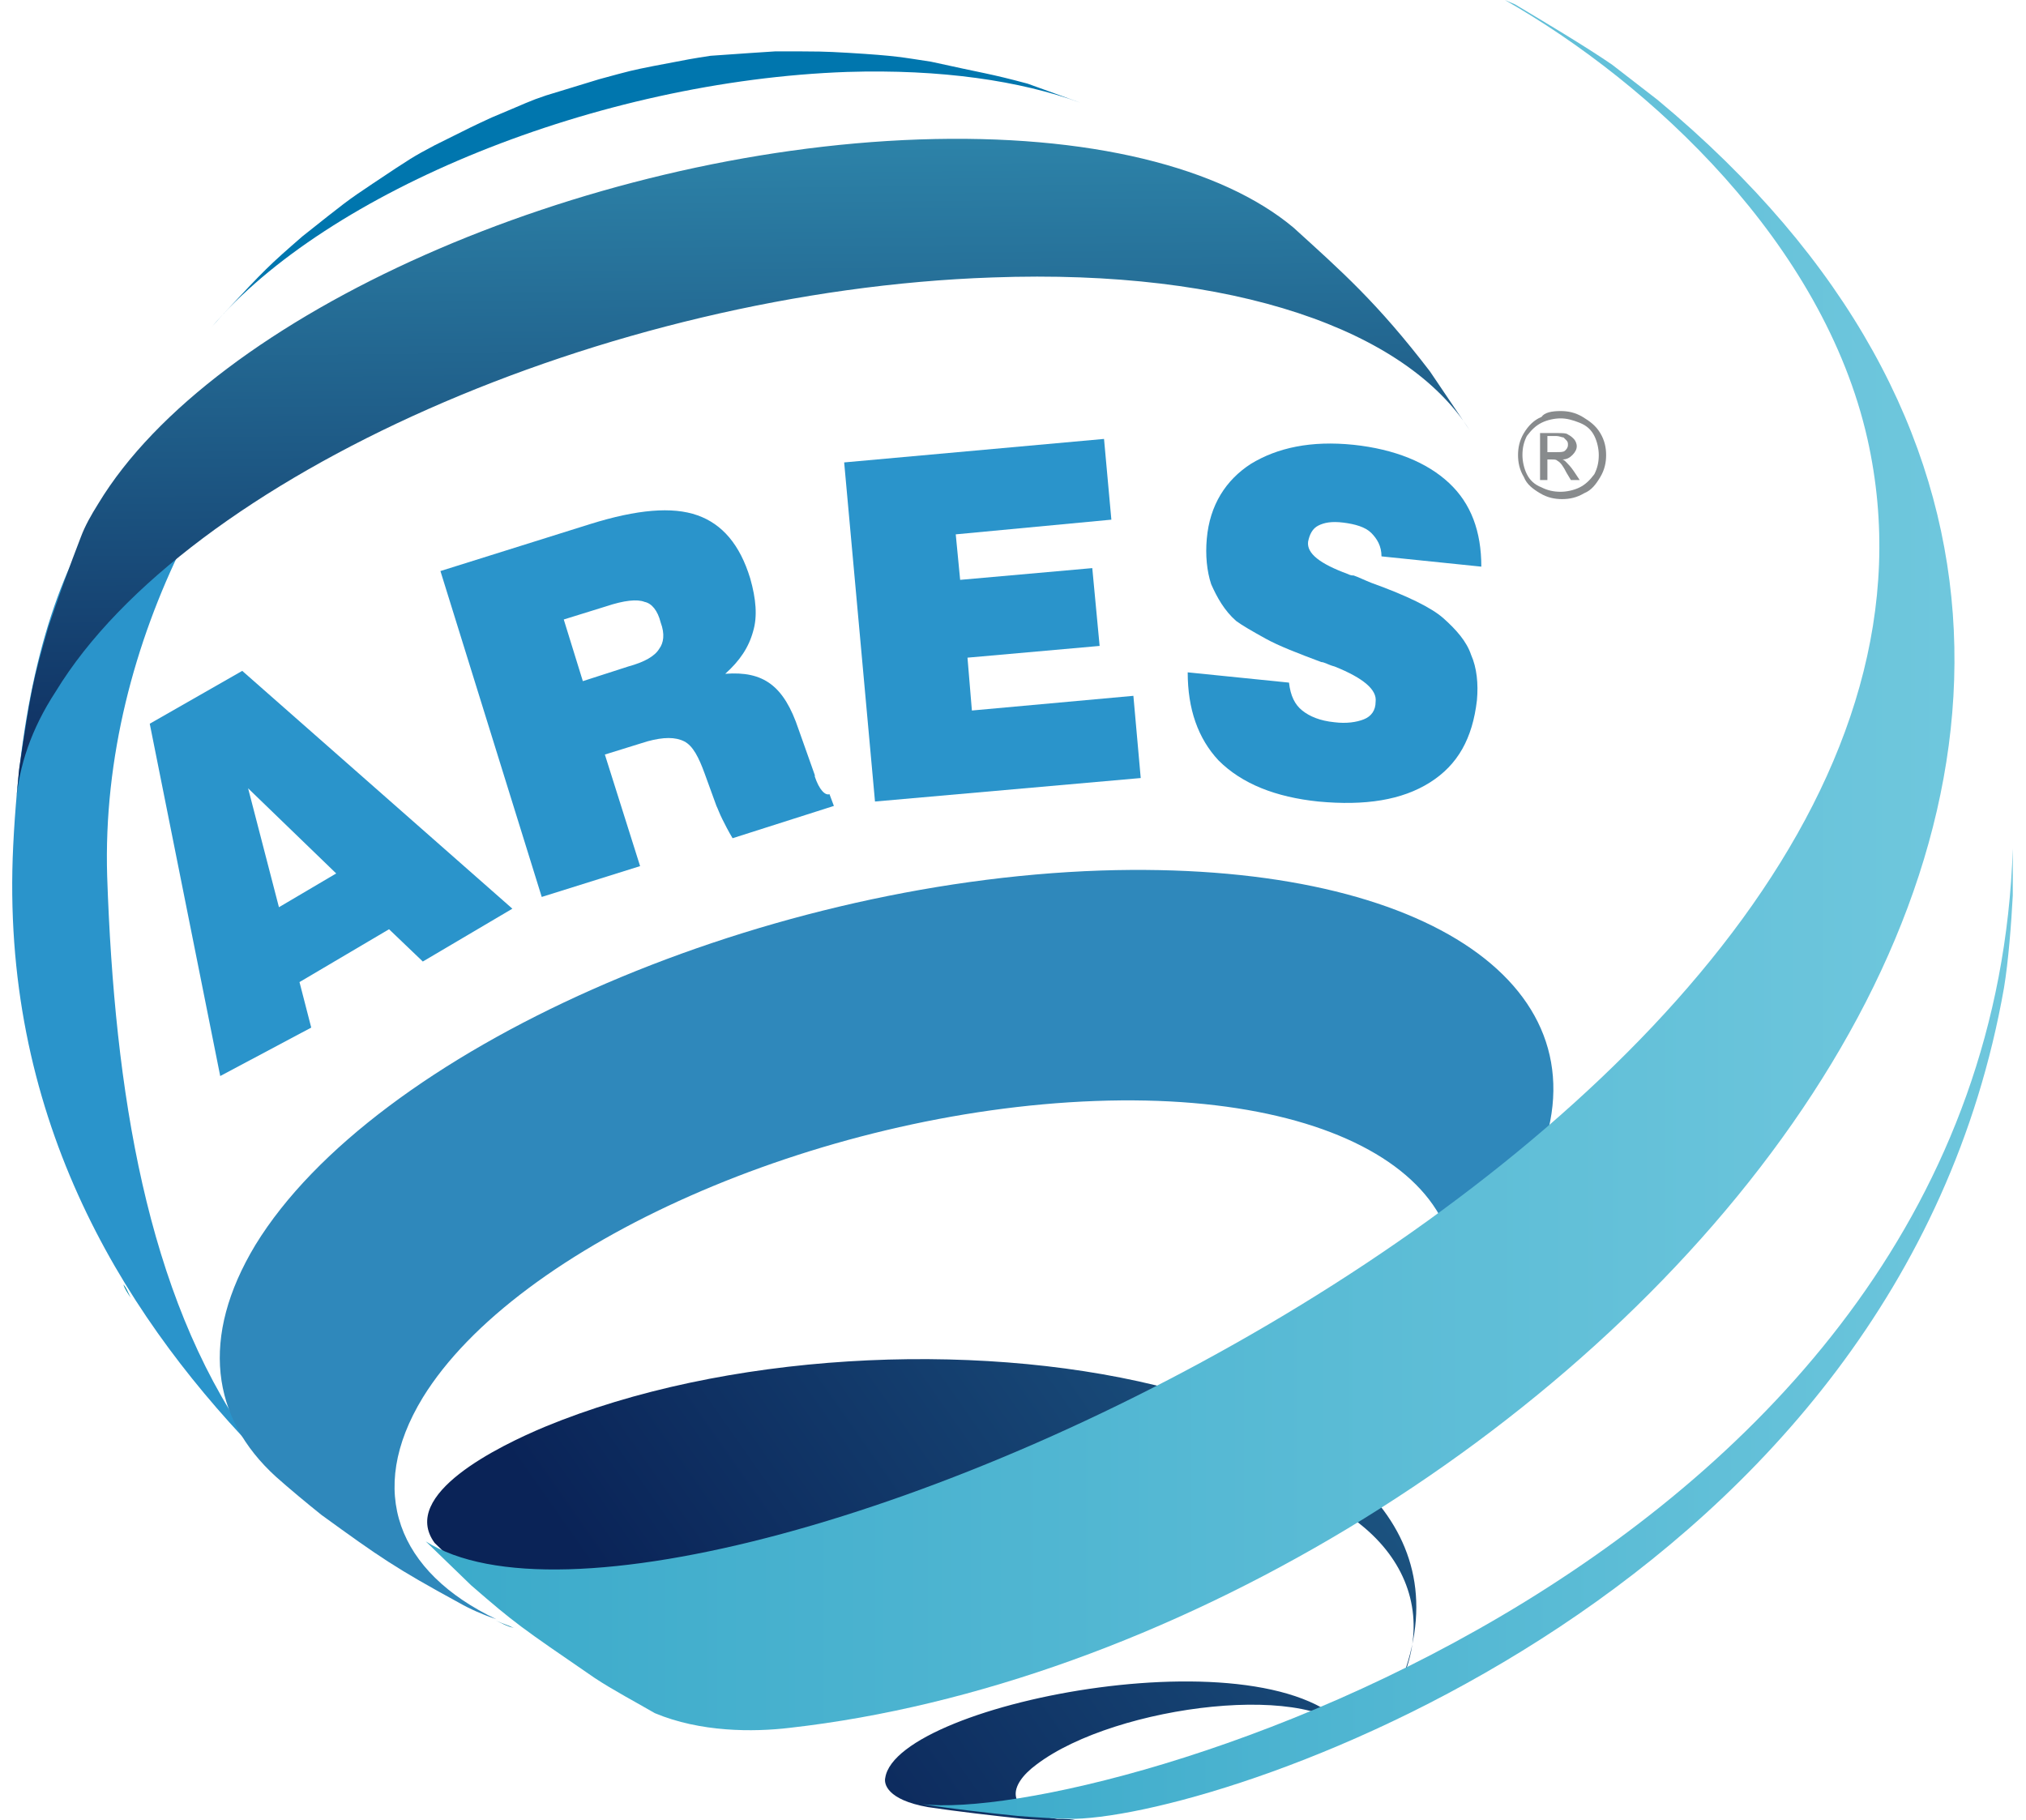
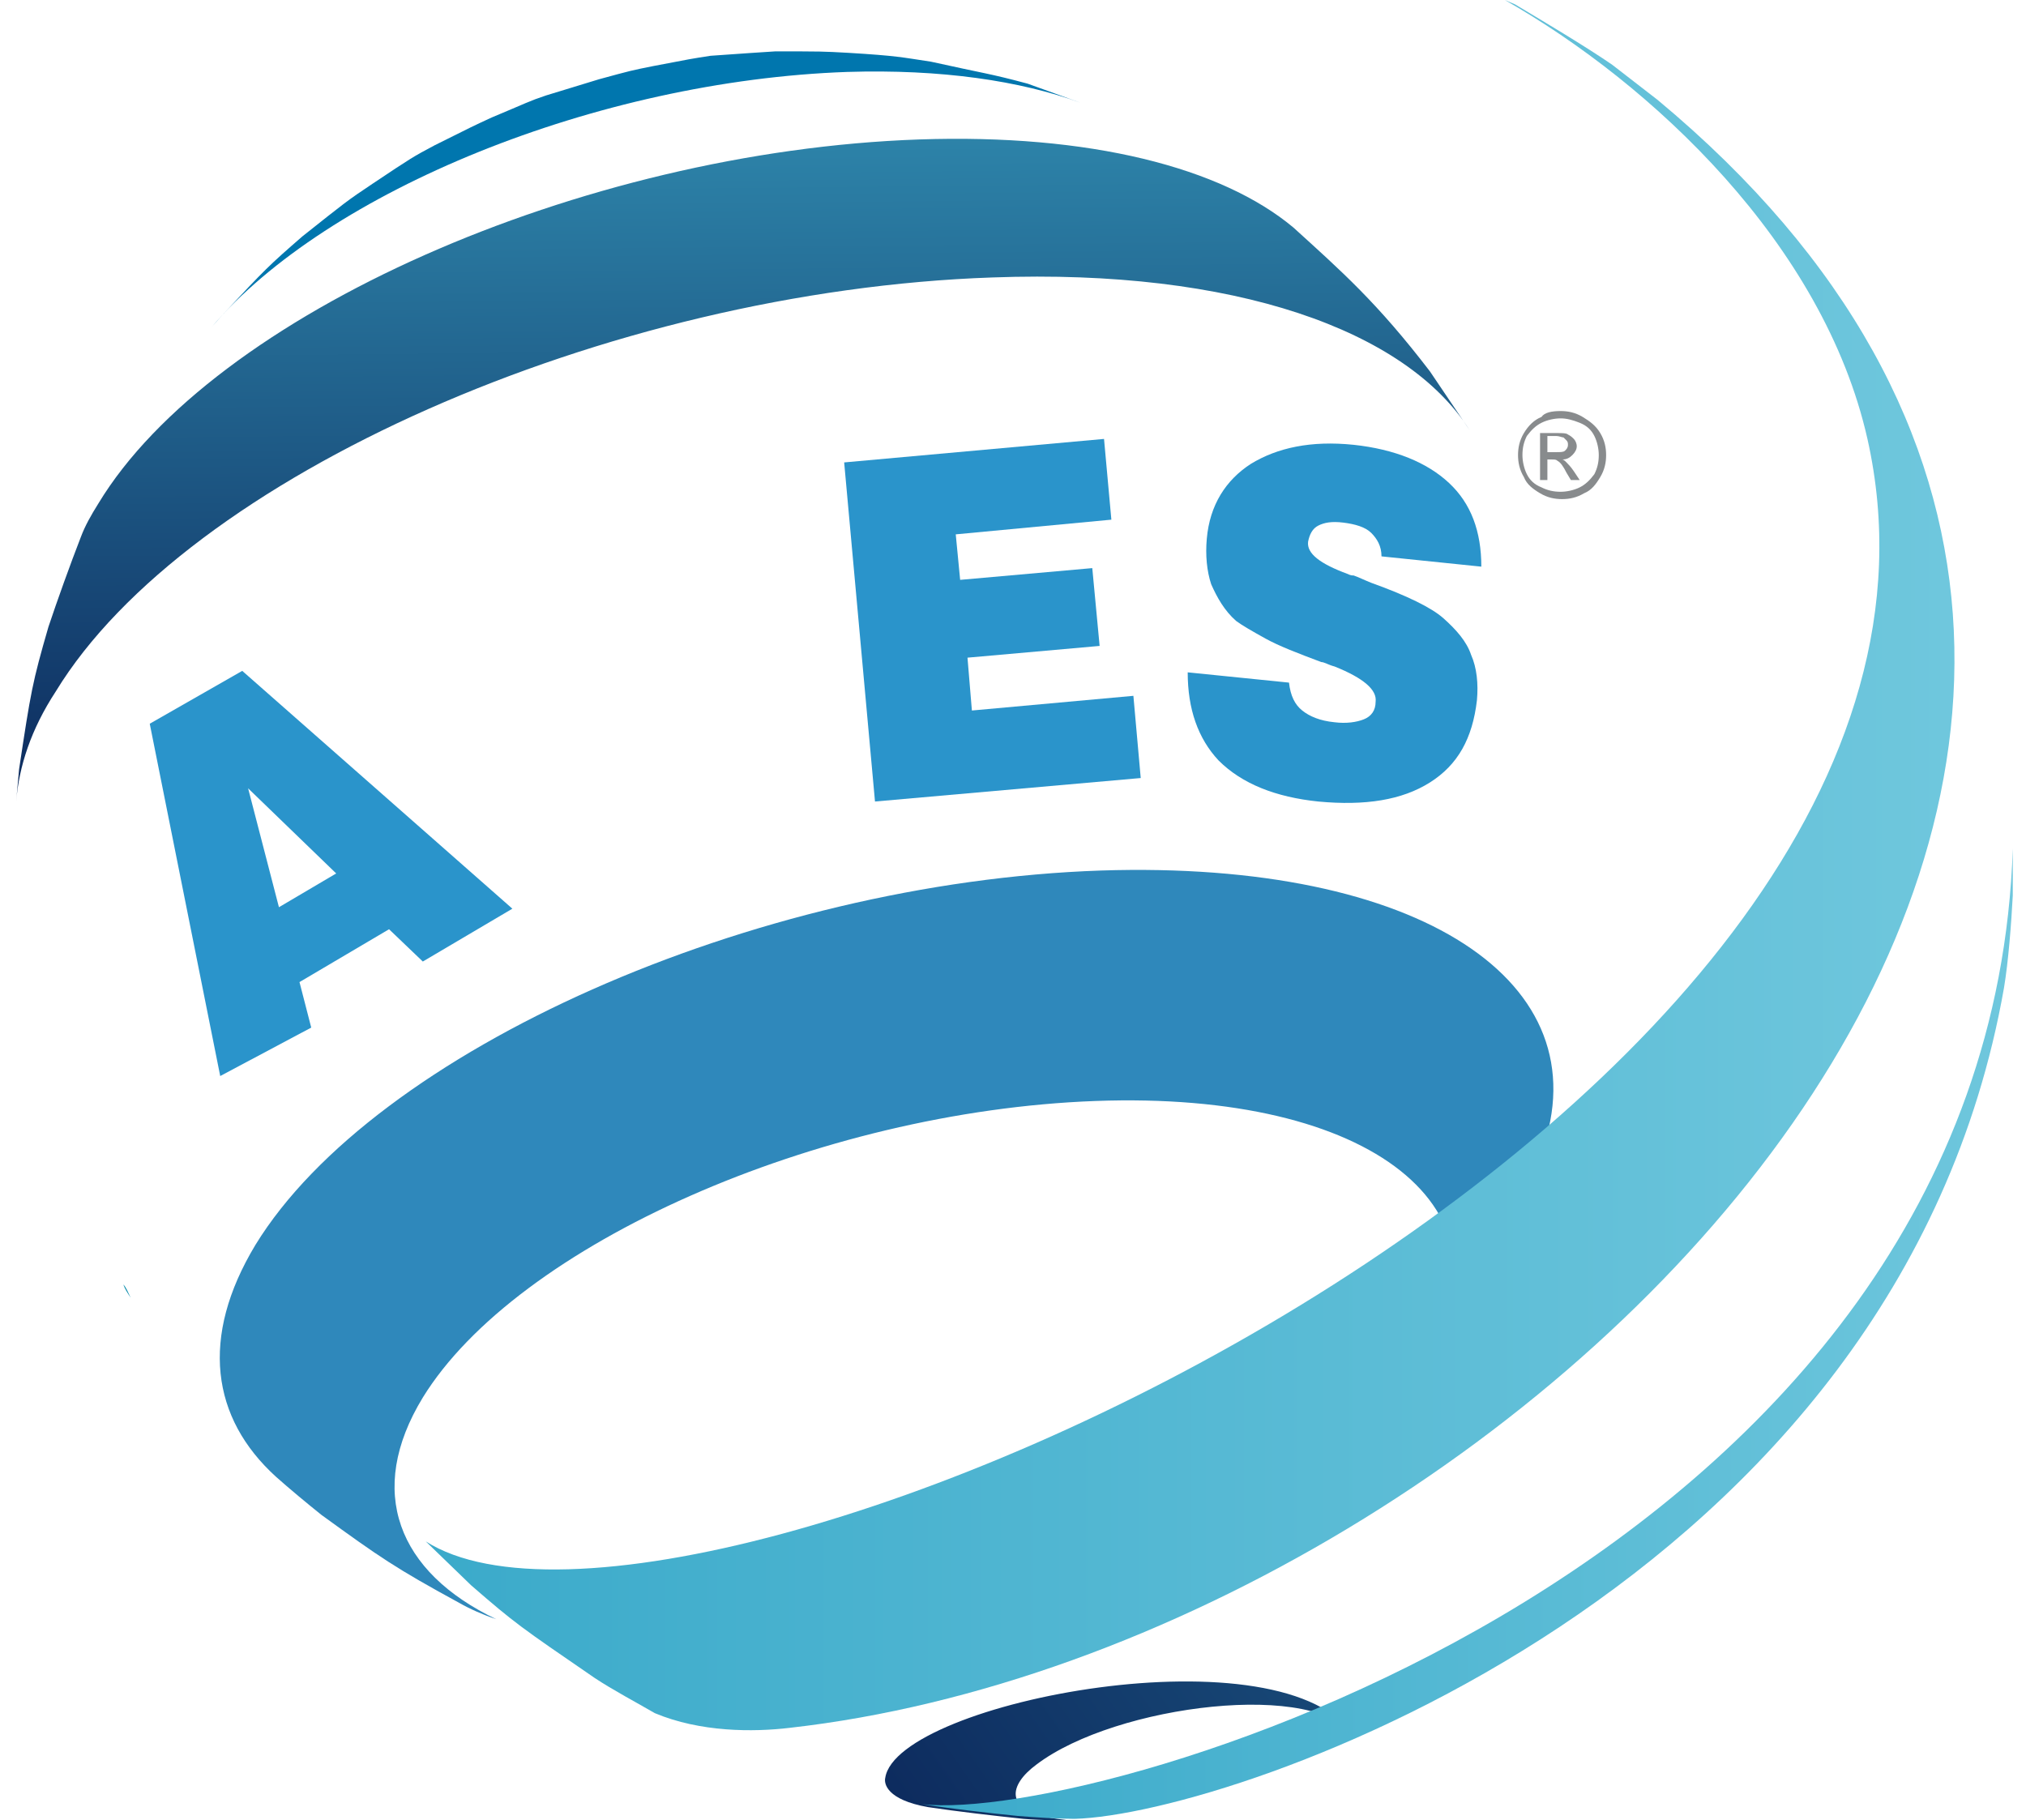
<svg xmlns="http://www.w3.org/2000/svg" version="1.1" id="_x34__Guidelines_Overview" x="0px" y="0px" viewBox="0 0 138 124" style="enable-background:new 0 0 138 124;" width="138px" height="124px">
  <style type="text/css">
	.st0{fill:#2A94CB;}
	.st1{fill:#0076AE;}
	.st2{fill:url(#SVGID_1_);}
	.st3{fill:url(#SVGID_2_);}
	.st4{fill:url(#SVGID_3_);}
	.st5{fill:url(#SVGID_4_);}
	.st6{fill:url(#SVGID_5_);}
	.st7{fill:#2F88BB;}
	.st8{fill:url(#SVGID_6_);}
	.st9{fill:url(#SVGID_7_);}
	.st10{fill:url(#SVGID_8_);}
	.st11{fill:url(#SVGID_9_);}
	.st12{fill:url(#SVGID_10_);}
	.st13{fill:url(#SVGID_11_);}
	.st14{fill:#888B8D;}
</style>
  <g>
    <g>
      <g>
        <g>
-           <path class="st0" d="M16.9,98C10,88.1,7.8,74.4,7.3,59.7c-0.5-16.2,8.5-31.4,17.5-38.3c-0.2,0-0.4,0.1-0.6,0.1l-6.5,5.1 C9,29.1,1.9,37.3,0.9,57.6C0,75.8,8.1,89.1,17.3,98.7C17.3,98.6,16.9,98,16.9,98z" />
          <g>
            <g>
              <g>
                <path class="st1" d="M57.7,4.9c6.4-0.2,11.8,0.6,15.9,2.1c-1.1-0.4-2.5-0.9-3.6-1.3C67.4,5,67,5,63.4,4.2 c-2-0.3-2.3-0.4-5.6-0.6C56,3.5,56,3.5,52.8,3.5c-1.5,0.1-1.6,0.1-4.4,0.3C47.1,4,47.1,4,44.5,4.5c-1.5,0.3-1.5,0.3-3.7,0.9 c-1.3,0.4-1.3,0.4-3.6,1.1C36,6.9,35.9,7,33.5,8c-1.3,0.6-1.3,0.6-3.9,1.9c-1.5,0.8-1.5,0.8-4.2,2.6 c-1.8,1.2-1.9,1.3-4.8,3.6c-2.3,2-2.5,2.2-5.4,5.3l-0.8,0.9C22.3,13,40.7,5.5,57.7,4.9z" />
                <linearGradient id="SVGID_1_" gradientUnits="userSpaceOnUse" x1="50.029" y1="-10.05" x2="50.713" y2="57.794">
                  <stop offset="0" style="stop-color:#3BAACA" />
                  <stop offset="1" style="stop-color:#0A2357" />
                </linearGradient>
                <path class="st2" d="M67.6,18.9c16.5-0.6,28.2,3.6,32.5,10.4c-0.8-1.2-1.9-2.8-2.7-4c-3.6-4.7-6-6.8-9.3-9.8 c-4.9-4.1-13.9-6.4-25.5-6c-23,0.8-48.1,11.9-55.9,24.8c-0.5,0.8-0.9,1.5-1.2,2.3c-0.7,1.8-1.6,4.3-2.2,6.1 c-1.1,3.8-1.2,4.4-2,9.7l-0.2,2.2c0.2-2.4,1-4.9,2.7-7.5C12.7,32.5,41.3,19.8,67.6,18.9z" />
                <linearGradient id="SVGID_2_" gradientUnits="userSpaceOnUse" x1="-10.309" y1="8.544" x2="26.108" y2="161.019">
                  <stop offset="0" style="stop-color:#1DB6B7" />
                  <stop offset="1" style="stop-color:#006AA3" />
                </linearGradient>
                <path class="st3" d="M8.4,87.5c0.1,0.3,0.3,0.6,0.5,0.9C8.7,88,8.6,87.7,8.4,87.5z" />
                <linearGradient id="SVGID_3_" gradientUnits="userSpaceOnUse" x1="74.823" y1="-13.899" x2="111.741" y2="140.675">
                  <stop offset="0" style="stop-color:#1DB6B7" />
                  <stop offset="1" style="stop-color:#006AA3" />
                </linearGradient>
                <path class="st4" d="M100.1,88.8c-0.4,0.6-0.8,1.2-1.2,1.8C99.3,90.1,99.7,89.5,100.1,88.8z" />
                <linearGradient id="SVGID_4_" gradientUnits="userSpaceOnUse" x1="71.645" y1="-13.274" x2="108.607" y2="141.483">
                  <stop offset="0" style="stop-color:#1DB6B7" />
                  <stop offset="1" style="stop-color:#006AA3" />
                </linearGradient>
                <path class="st5" d="M95.4,95.4c1.5-1.8,1.9-2.3,3.3-4.5c-0.5,0.7-1,1.4-1.5,2C96.7,93.8,96.1,94.6,95.4,95.4z" />
                <linearGradient id="SVGID_5_" gradientUnits="userSpaceOnUse" x1="9.037" y1="4.549" x2="45.241" y2="156.13">
                  <stop offset="0" style="stop-color:#1DB6B7" />
                  <stop offset="1" style="stop-color:#006AA3" />
                </linearGradient>
-                 <path class="st6" d="M33.8,110.4c0.4,0.2,0.8,0.3,1.2,0.5C34.6,110.8,34.2,110.6,33.8,110.4z" />
                <path class="st7" d="M75,59.3c-23.7,0.8-49.5,12.3-57.6,25.5c-3.8,6.3-3,11.8,1.4,15.8c0.9,0.8,2.1,1.8,3.1,2.6 c4,2.9,5,3.6,9.4,6c0.7,0.4,1.6,0.8,2.5,1.1c-6.7-3.2-8.9-8.7-5-15.1C35.2,84.8,55.7,75.7,74.6,75c18.9-0.7,29,7.4,22.6,17.9 c0.5-0.6,1-1.3,1.5-2c0.1-0.1,0.2-0.2,0.2-0.4c0.4-0.6,0.8-1.2,1.2-1.8c2.2-3.8,2.5-4.6,4.5-9.2l0.4-1 C109.2,66.9,96.7,58.6,75,59.3z" />
                <linearGradient id="SVGID_6_" gradientUnits="userSpaceOnUse" x1="74.129" y1="-12.791" x2="110.731" y2="140.461">
                  <stop offset="0" style="stop-color:#1DB6B7" />
                  <stop offset="1" style="stop-color:#006AA3" />
                </linearGradient>
                <path class="st8" d="M99,90.6c-0.1,0.1-0.2,0.2-0.2,0.4C98.8,90.8,98.9,90.7,99,90.6z" />
                <linearGradient id="SVGID_7_" gradientUnits="userSpaceOnUse" x1="74.129" y1="-12.791" x2="110.731" y2="140.461">
                  <stop offset="0" style="stop-color:#1DB6B7" />
                  <stop offset="1" style="stop-color:#006AA3" />
                </linearGradient>
                <path class="st9" d="M99,90.6c-0.1,0.1-0.2,0.2-0.2,0.4C98.8,90.8,98.9,90.7,99,90.6z" />
              </g>
            </g>
            <linearGradient id="SVGID_8_" gradientUnits="userSpaceOnUse" x1="167.181" y1="55.481" x2="57.541" y2="132.44">
              <stop offset="0" style="stop-color:#3BAACA" />
              <stop offset="1" style="stop-color:#0A2357" />
            </linearGradient>
-             <path class="st10" d="M72,123.9c-3.7-0.5-3.3-2.3-1.4-3.7c5.4-4.1,19.3-5.8,21.7-1.8l0,0c-4.6-7.6-31.2-2.5-32,2.7 c-0.1,0.4,0.1,1.5,2.9,2c2,0.3,4.6,0.6,6.5,0.8c1.2,0.1,2.7,0.1,3.9,0.2C73.2,123.9,72.5,123.9,72,123.9z" />
+             <path class="st10" d="M72,123.9c-3.7-0.5-3.3-2.3-1.4-3.7c5.4-4.1,19.3-5.8,21.7-1.8l0,0c-4.6-7.6-31.2-2.5-32,2.7 c-0.1,0.4,0.1,1.5,2.9,2c2,0.3,4.6,0.6,6.5,0.8c1.2,0.1,2.7,0.1,3.9,0.2z" />
            <linearGradient id="SVGID_9_" gradientUnits="userSpaceOnUse" x1="157.457" y1="41.464" x2="48.037" y2="118.268">
              <stop offset="0" style="stop-color:#3BAACA" />
              <stop offset="1" style="stop-color:#0A2357" />
            </linearGradient>
-             <path class="st11" d="M43.8,115.7c-4.1-5.5,19.7-18,39.6-15.4c10.1,1.3,15.3,7.8,11.8,14.8c9.2-21.3-33.7-28-58.1-17.9 c-3.1,1.3-9.9,4.6-7.5,7.9l3.1,3c4.8,4,5.1,4.2,8.4,6.3c1.2,0.7,2.8,1.7,4.1,2.4C44.7,116.4,44.1,116.1,43.8,115.7z" />
            <linearGradient id="SVGID_10_" gradientUnits="userSpaceOnUse" x1="62.853" y1="90.942" x2="137.135" y2="90.942">
              <stop offset="0" style="stop-color:#3BAACA" />
              <stop offset="1" style="stop-color:#6FC7DD" />
            </linearGradient>
            <path class="st12" d="M137.1,61c-0.1,1.9-0.3,4.5-0.6,6.3c-7.2,40.9-52.4,56.3-63.3,56.6c-1.2,0-2.7-0.1-3.9-0.2 c-2-0.2-4.6-0.5-6.5-0.8c12.1,1.4,72.7-16.5,74.3-65.1L137.1,61z" />
            <linearGradient id="SVGID_11_" gradientUnits="userSpaceOnUse" x1="29.131" y1="58.942" x2="133.162" y2="58.942">
              <stop offset="0" style="stop-color:#3BAACA" />
              <stop offset="1" style="stop-color:#6FC7DD" />
            </linearGradient>
            <path class="st13" d="M103.2,0.3c2,1.2,4.7,2.8,6.6,4.1l3.1,2.4c52.7,43.8-8.5,105.2-59.1,110.9c-2.5,0.3-6.1,0.3-9.2-1 c-1.2-0.7-2.9-1.6-4.1-2.4c-5.1-3.5-5.4-3.7-8.4-6.3l-3.1-3c17.7,11.3,108.5-29.2,98.2-75.1c-3-13.3-14.7-24.2-24.7-29.9 L103.2,0.3z" />
          </g>
        </g>
        <g>
          <path class="st0" d="M15,73.3l-4.8-24l6.3-3.6l18.4,16.2l-6.1,3.6l-2.3-2.2l-6.1,3.6l0.8,3.1L15,73.3z M19,61.8l3.9-2.3l-6-5.8 L19,61.8z" />
-           <path class="st0" d="M36.9,61.1L30,38.9l10.2-3.2c3.2-1,5.6-1.2,7.3-0.6c1.7,0.6,2.9,2,3.6,4.3c0.4,1.4,0.5,2.6,0.2,3.6 c-0.3,1.1-0.9,2-1.9,2.9c1.3-0.1,2.3,0.1,3.1,0.7c0.8,0.6,1.4,1.6,1.9,3.1l1.1,3.1c0,0,0,0,0,0.1c0.3,0.9,0.7,1.3,1,1.2l0.3,0.8 l-6.9,2.2c-0.3-0.5-0.5-0.9-0.7-1.3c-0.2-0.4-0.3-0.7-0.4-0.9L48,52.7c-0.4-1.1-0.8-1.9-1.4-2.2c-0.6-0.3-1.4-0.3-2.5,0 l-2.9,0.9l2.4,7.6L36.9,61.1z M39.7,46.4l3.1-1c1.1-0.3,1.8-0.7,2.1-1.2c0.3-0.4,0.4-1,0.1-1.8c-0.2-0.8-0.6-1.3-1.1-1.4 c-0.5-0.2-1.4-0.1-2.6,0.3l-2.9,0.9L39.7,46.4z" />
          <path class="st0" d="M59.6,54.6l-2.1-23.1l17.7-1.6l0.5,5.5l-10.6,1l0.3,3.1l9-0.8l0.5,5.3l-9,0.8l0.3,3.6l11-1l0.5,5.6 L59.6,54.6z" />
          <path class="st0" d="M80.9,45.8l6.9,0.7c0.1,0.9,0.4,1.5,0.9,1.9c0.5,0.4,1.2,0.7,2.2,0.8c0.8,0.1,1.5,0,2-0.2 c0.5-0.2,0.8-0.6,0.8-1.2c0.1-0.8-0.8-1.6-2.8-2.4c-0.4-0.1-0.7-0.3-0.9-0.3c-1.6-0.6-2.9-1.1-3.8-1.6c-0.9-0.5-1.6-0.9-2-1.2 c-0.8-0.7-1.3-1.6-1.7-2.5c-0.3-0.9-0.4-2-0.3-3.1c0.2-2.3,1.3-4,3-5.1c1.8-1.1,4.1-1.6,7-1.3c2.8,0.3,5,1.2,6.5,2.6 c1.5,1.4,2.2,3.3,2.2,5.7l-6.8-0.7c0-0.7-0.3-1.2-0.7-1.6c-0.4-0.4-1.1-0.6-1.9-0.7c-0.8-0.1-1.3,0-1.7,0.2 c-0.4,0.2-0.6,0.6-0.7,1.1c-0.1,0.8,0.8,1.5,2.7,2.2c0.2,0.1,0.3,0.1,0.4,0.1c0.3,0.1,0.7,0.3,1.2,0.5c2.5,0.9,4.1,1.7,4.9,2.4 c0.9,0.8,1.6,1.6,1.9,2.5c0.4,0.9,0.5,2,0.4,3.1c-0.3,2.6-1.3,4.4-3.2,5.6c-1.9,1.2-4.4,1.6-7.6,1.3c-2.9-0.3-5.2-1.2-6.8-2.8 C81.6,50.3,80.9,48.3,80.9,45.8z" />
        </g>
      </g>
    </g>
    <path class="st14" d="M106.3,28c0.5,0,1,0.1,1.5,0.4c0.5,0.3,0.9,0.6,1.2,1.1c0.3,0.5,0.4,1,0.4,1.5c0,0.5-0.1,1-0.4,1.5 c-0.3,0.5-0.6,0.9-1.1,1.1c-0.5,0.3-1,0.4-1.5,0.4c-0.5,0-1-0.1-1.5-0.4c-0.5-0.3-0.9-0.6-1.1-1.1c-0.3-0.5-0.4-1-0.4-1.5 c0-0.5,0.1-1,0.4-1.5c0.3-0.5,0.7-0.9,1.2-1.1C105.2,28.1,105.7,28,106.3,28 M106.3,28.5c-0.4,0-0.9,0.1-1.3,0.3 c-0.4,0.2-0.7,0.5-1,0.9c-0.2,0.4-0.3,0.8-0.3,1.3c0,0.4,0.1,0.9,0.3,1.3c0.2,0.4,0.5,0.7,1,0.9c0.4,0.2,0.8,0.3,1.3,0.3 c0.4,0,0.9-0.1,1.3-0.3c0.4-0.2,0.7-0.5,1-0.9c0.2-0.4,0.3-0.8,0.3-1.3c0-0.4-0.1-0.9-0.3-1.3c-0.2-0.4-0.5-0.7-1-0.9 C107.1,28.6,106.7,28.5,106.3,28.5 M104.9,32.7v-3.2h1.1c0.4,0,0.7,0,0.8,0.1c0.2,0.1,0.3,0.2,0.4,0.3c0.1,0.1,0.2,0.3,0.2,0.5 c0,0.2-0.1,0.4-0.3,0.6c-0.2,0.2-0.4,0.3-0.7,0.3c0.1,0,0.2,0.1,0.3,0.2c0.1,0.1,0.3,0.3,0.5,0.6l0.4,0.6H107l-0.3-0.5 c-0.2-0.4-0.4-0.7-0.6-0.8c-0.1-0.1-0.2-0.1-0.4-0.1h-0.3v1.4H104.9z M105.4,30.8h0.6c0.3,0,0.5,0,0.6-0.1c0.1-0.1,0.2-0.2,0.2-0.4 c0-0.1,0-0.2-0.1-0.3c-0.1-0.1-0.1-0.1-0.2-0.2c-0.1,0-0.3-0.1-0.5-0.1h-0.6V30.8z" />
  </g>
</svg>